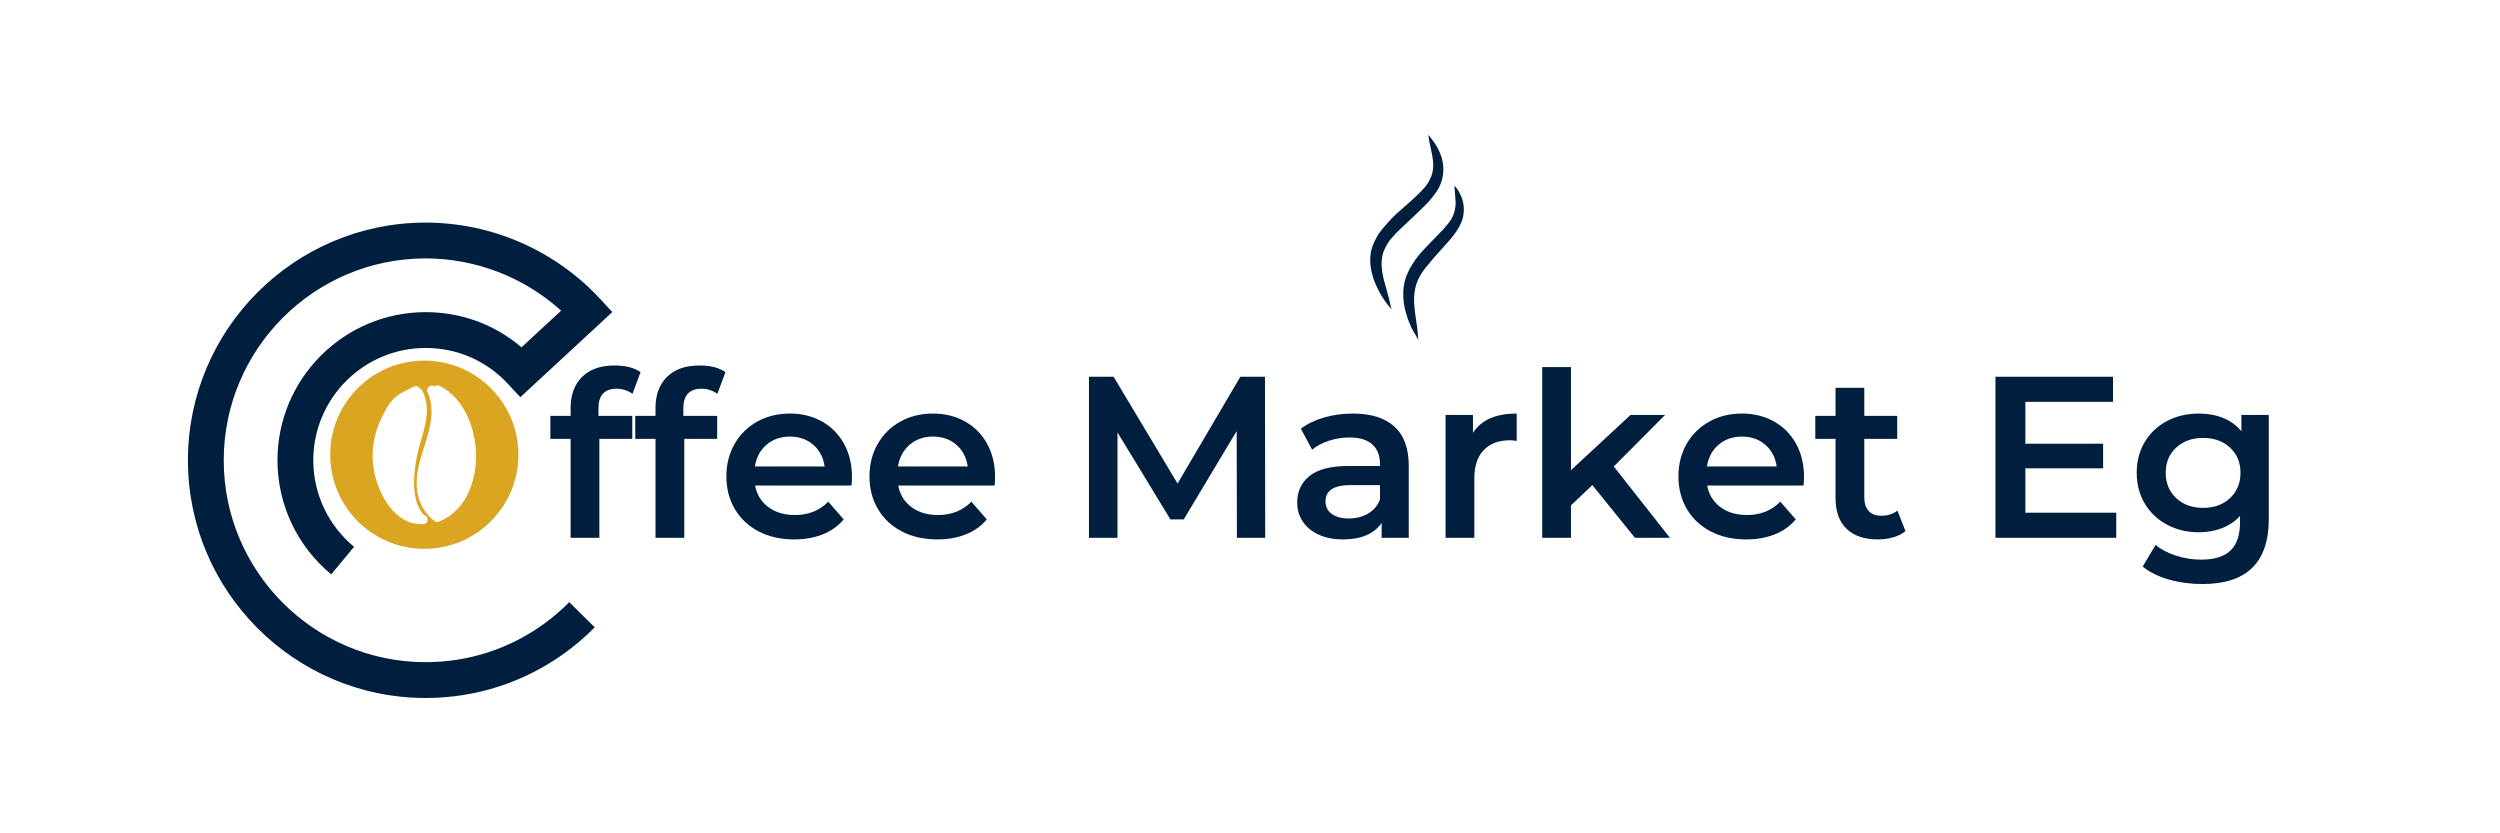
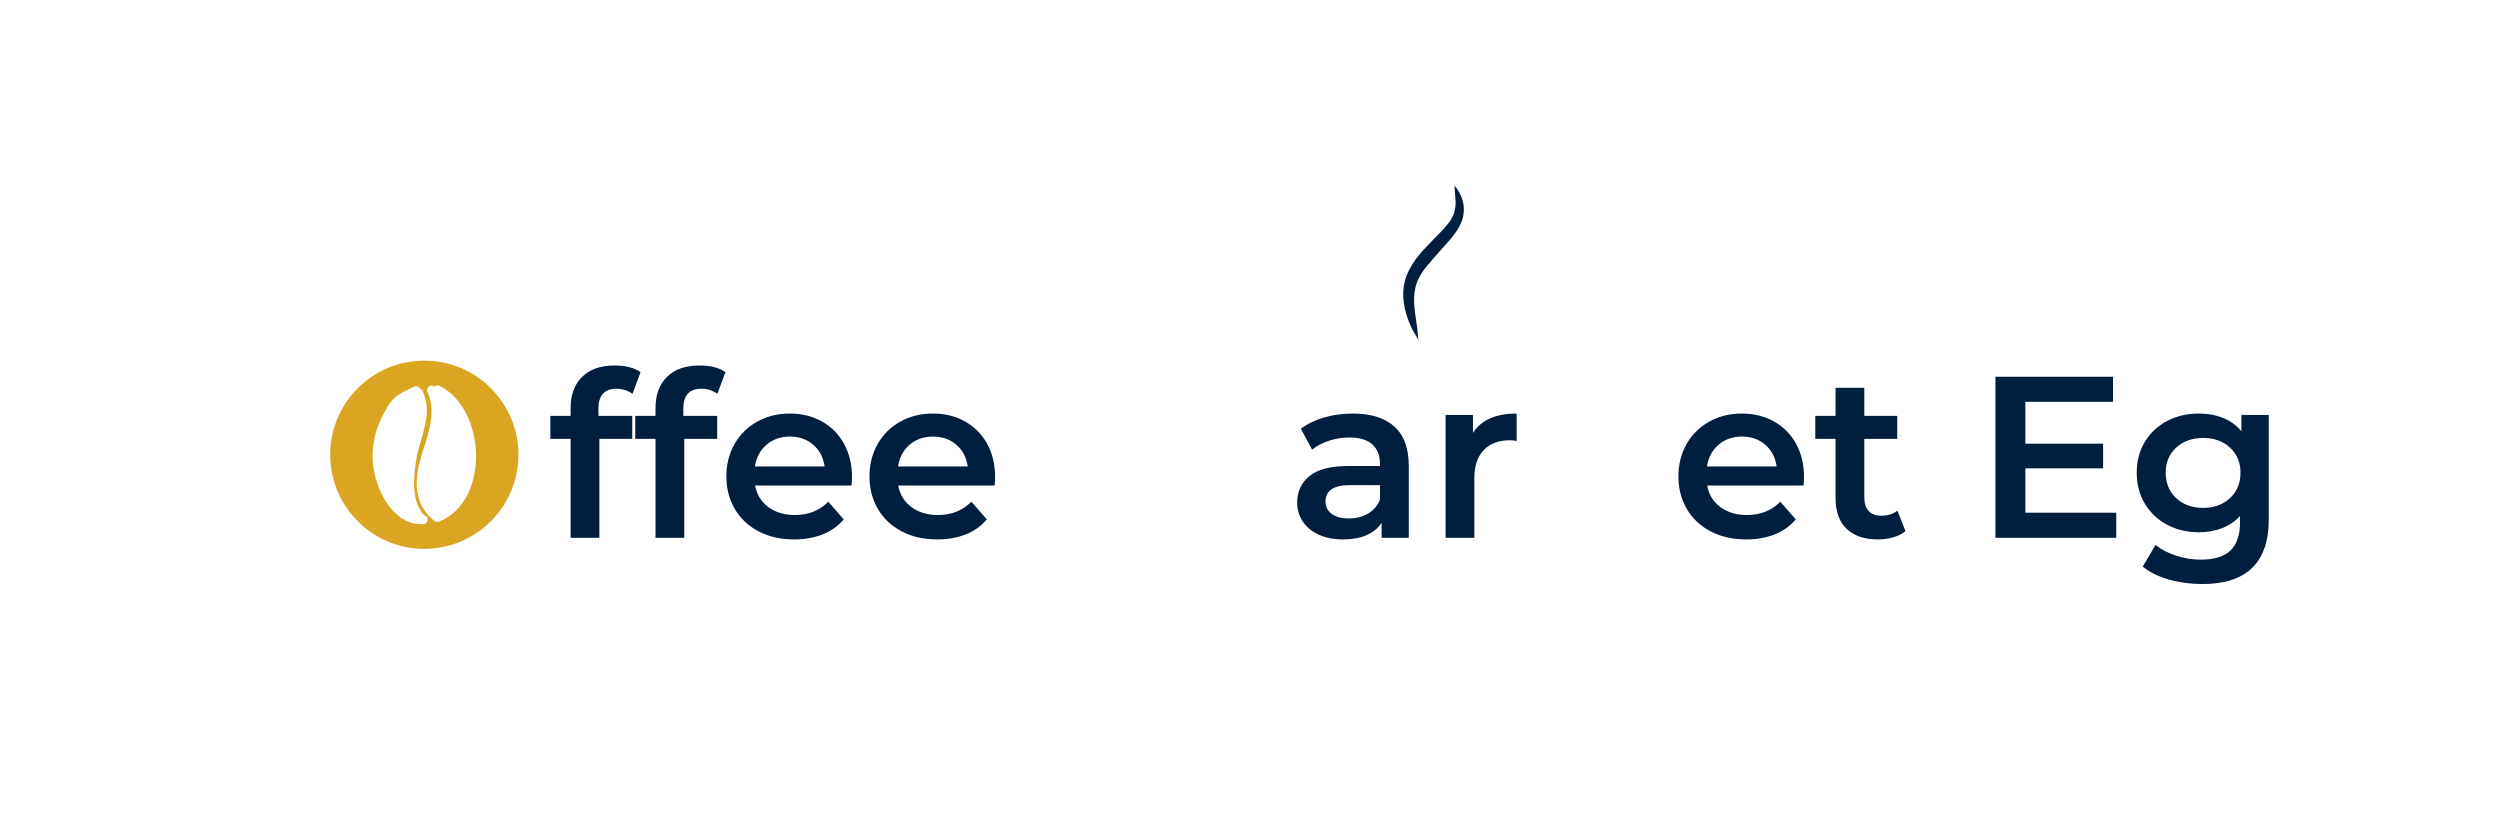
<svg xmlns="http://www.w3.org/2000/svg" version="1.0" preserveAspectRatio="xMidYMid meet" height="600" viewBox="0 0 1350 450" zoomAndPan="magnify" width="1800">
  <defs>
    <g />
    <clipPath id="ad4baf549c">
      <path clip-rule="nonzero" d="M 178.309 194.738 L 280 194.738 L 280 296.738 L 178.309 296.738 Z M 178.309 194.738" />
    </clipPath>
    <clipPath id="24617aaf7f">
      <path clip-rule="nonzero" d="M 739.352 72.863 L 780 72.863 L 780 168 L 739.352 168 Z M 739.352 72.863" />
    </clipPath>
    <clipPath id="ece0a7a4e1">
      <path clip-rule="nonzero" d="M 757 100 L 791 100 L 791 183.863 L 757 183.863 Z M 757 100" />
    </clipPath>
    <clipPath id="37f63bdef1">
-       <path clip-rule="nonzero" d="M 101.477 120 L 330.977 120 L 330.977 377 L 101.477 377 Z M 101.477 120" />
-     </clipPath>
+       </clipPath>
  </defs>
  <g clip-path="url(#ad4baf549c)">
    <path fill-rule="nonzero" fill-opacity="1" d="M 236.773 281.762 C 235.707 282.168 234.875 281.777 234.395 281.07 C 234.191 280.977 233.992 280.859 233.801 280.695 C 224.191 272.352 223.586 260.996 226.668 249.344 C 229.801 237.512 236.48 223.832 230.863 211.762 C 229.707 209.273 232.992 207.082 234.523 208.84 C 235.195 208.145 236.234 207.789 237.332 208.332 C 262.621 220.879 264.816 271.004 236.773 281.762 Z M 228.676 283.012 C 213.188 283.969 204.082 266.648 201.816 253.496 C 200.211 244.16 201.777 234.48 205.902 225.961 C 207.801 222.039 210.133 217.402 213.5 214.492 C 216.504 211.898 220.047 210.613 223.523 208.801 C 224.91 208.074 226.207 208.82 226.766 209.895 C 227.301 210.016 227.793 210.371 228.125 211.039 C 234.008 223.012 227.422 234.73 225.094 246.66 C 223.246 256.125 221.766 270.793 229.16 278.32 L 229.188 278.359 C 231.672 278.703 231.488 282.84 228.676 283.012 Z M 229.125 194.742 C 201.062 194.742 178.309 217.492 178.309 245.559 C 178.309 273.625 201.062 296.375 229.125 296.375 C 257.191 296.375 279.941 273.625 279.941 245.559 C 279.941 217.492 257.191 194.742 229.125 194.742" fill="#daa520" />
  </g>
  <g clip-path="url(#24617aaf7f)">
-     <path fill-rule="nonzero" fill-opacity="1" d="M 771.301 72.852 L 771.32 72.914 C 771.43 74.023 771.559 74.996 771.711 75.824 C 772.008 77.434 772.496 79.762 773.18 82.805 C 773.504 84.395 773.723 85.816 773.836 87.074 C 774.148 90.004 773.836 92.719 772.91 95.223 C 771.605 98.18 770.238 100.352 768.816 101.742 C 767.977 102.746 766.523 104.23 764.461 106.191 C 764.371 106.367 760.969 109.395 754.258 115.273 L 751.379 118.082 C 747.223 122.535 744.613 125.785 743.547 127.836 C 741.375 131.711 740.227 135.012 740.102 137.746 C 739.617 141.41 740.098 145.504 741.535 150.035 C 743.531 156.082 746.84 161.773 751.465 167.109 C 751.352 166.906 751.234 166.562 751.113 166.074 C 750.688 163.887 750.262 161.98 749.836 160.359 C 748.348 155.195 747.527 152.238 747.371 151.488 C 746.836 149.352 746.477 147.473 746.289 145.859 C 745.785 142.199 746.078 138.809 747.18 135.68 C 748.512 132.602 749.945 130.23 751.477 128.574 L 753.98 125.781 C 765.504 114.953 771.527 109.102 772.051 108.227 C 775.234 104.492 777.191 101.527 777.922 99.332 C 781.246 90.535 779.039 81.707 771.301 72.852" fill="#001f3f" />
-   </g>
+     </g>
  <g clip-path="url(#ece0a7a4e1)">
    <path fill-rule="nonzero" fill-opacity="1" d="M 785.371 100.117 L 785.383 100.16 L 786.012 108.531 C 786.043 109.863 786.02 110.789 785.945 111.309 C 785.684 113.891 785.012 116.082 783.934 117.879 C 783.648 118.68 782.195 120.602 779.57 123.641 C 771.723 131.629 767.324 136.266 766.383 137.551 C 763.41 141.156 761.137 144.891 759.562 148.75 C 758.922 150.387 758.457 152.09 758.164 153.855 C 758.039 154.125 757.898 155.531 757.742 158.078 C 757.68 161.812 758.199 165.566 759.305 169.34 C 759.922 171.539 760.746 173.781 761.781 176.066 C 761.992 176.77 763.391 179.289 765.984 183.625 C 765.883 183.348 765.809 182.949 765.762 182.434 C 765.633 180.238 765.469 178.375 765.27 176.852 L 764.082 168.57 C 763.844 166.547 763.691 164.809 763.625 163.359 C 763.461 159.758 763.875 156.406 764.863 153.301 C 765.941 150.223 767.633 147.258 769.938 144.402 C 770.527 143.625 771.953 141.926 774.215 139.297 L 782.488 130.016 C 783.75 128.57 785.004 126.977 786.25 125.23 C 788.363 122.117 789.648 119.34 790.098 116.906 C 791.285 110.875 789.707 105.281 785.371 100.117" fill="#001f3f" />
  </g>
  <g fill-opacity="1" fill="#001f3f">
    <g transform="translate(295.832, 290.409)">
      <g>
        <path d="M 37.141 -80.5 C 30.598 -80.5 27.328 -76.938 27.328 -69.812 L 27.328 -65.844 L 45.594 -65.844 L 45.594 -53.422 L 27.828 -53.422 L 27.828 0 L 12.297 0 L 12.297 -53.422 L 1.359 -53.422 L 1.359 -65.844 L 12.297 -65.844 L 12.297 -70.062 C 12.297 -77.188 14.363 -82.797 18.5 -86.891 C 22.645 -90.992 28.488 -93.047 36.031 -93.047 C 41.988 -93.047 46.664 -91.848 50.062 -89.453 L 45.719 -77.766 C 43.07 -79.586 40.211 -80.5 37.141 -80.5 Z M 37.141 -80.5" />
      </g>
    </g>
  </g>
  <g fill-opacity="1" fill="#001f3f">
    <g transform="translate(341.677, 290.409)">
      <g>
        <path d="M 37.141 -80.5 C 30.598 -80.5 27.328 -76.938 27.328 -69.812 L 27.328 -65.844 L 45.594 -65.844 L 45.594 -53.422 L 27.828 -53.422 L 27.828 0 L 12.297 0 L 12.297 -53.422 L 1.359 -53.422 L 1.359 -65.844 L 12.297 -65.844 L 12.297 -70.062 C 12.297 -77.188 14.363 -82.797 18.5 -86.891 C 22.645 -90.992 28.488 -93.047 36.031 -93.047 C 41.988 -93.047 46.664 -91.848 50.062 -89.453 L 45.719 -77.766 C 43.07 -79.586 40.211 -80.5 37.141 -80.5 Z M 37.141 -80.5" />
      </g>
    </g>
  </g>
  <g fill-opacity="1" fill="#001f3f">
    <g transform="translate(387.521, 290.409)">
      <g>
        <path d="M 72.547 -32.797 C 72.547 -31.723 72.461 -30.191 72.297 -28.203 L 20.25 -28.203 C 21.156 -23.316 23.535 -19.441 27.391 -16.578 C 31.242 -13.723 36.031 -12.297 41.75 -12.297 C 49.031 -12.297 55.031 -14.695 59.75 -19.5 L 68.078 -9.938 C 65.098 -6.375 61.328 -3.68 56.766 -1.859 C 52.211 -0.035 47.082 0.875 41.375 0.875 C 34.082 0.875 27.66 -0.57 22.109 -3.469 C 16.566 -6.375 12.281 -10.414 9.25 -15.594 C 6.227 -20.77 4.719 -26.629 4.719 -33.172 C 4.719 -39.629 6.188 -45.445 9.125 -50.625 C 12.07 -55.801 16.148 -59.836 21.359 -62.734 C 26.578 -65.641 32.461 -67.094 39.016 -67.094 C 45.473 -67.094 51.25 -65.66 56.344 -62.797 C 61.438 -59.941 65.41 -55.926 68.266 -50.75 C 71.117 -45.57 72.547 -39.586 72.547 -32.797 Z M 39.016 -54.656 C 34.047 -54.656 29.844 -53.188 26.406 -50.25 C 22.969 -47.312 20.875 -43.398 20.125 -38.516 L 57.766 -38.516 C 57.109 -43.316 55.082 -47.207 51.688 -50.188 C 48.289 -53.164 44.066 -54.656 39.016 -54.656 Z M 39.016 -54.656" />
      </g>
    </g>
  </g>
  <g fill-opacity="1" fill="#001f3f">
    <g transform="translate(464.798, 290.409)">
      <g>
        <path d="M 72.547 -32.797 C 72.547 -31.723 72.461 -30.191 72.297 -28.203 L 20.25 -28.203 C 21.156 -23.316 23.535 -19.441 27.391 -16.578 C 31.242 -13.723 36.031 -12.297 41.75 -12.297 C 49.031 -12.297 55.031 -14.695 59.75 -19.5 L 68.078 -9.938 C 65.098 -6.375 61.328 -3.68 56.766 -1.859 C 52.211 -0.035 47.082 0.875 41.375 0.875 C 34.082 0.875 27.66 -0.57 22.109 -3.469 C 16.566 -6.375 12.281 -10.414 9.25 -15.594 C 6.227 -20.77 4.719 -26.629 4.719 -33.172 C 4.719 -39.629 6.188 -45.445 9.125 -50.625 C 12.07 -55.801 16.148 -59.836 21.359 -62.734 C 26.578 -65.641 32.461 -67.094 39.016 -67.094 C 45.473 -67.094 51.25 -65.66 56.344 -62.797 C 61.438 -59.941 65.41 -55.926 68.266 -50.75 C 71.117 -45.57 72.547 -39.586 72.547 -32.797 Z M 39.016 -54.656 C 34.047 -54.656 29.844 -53.188 26.406 -50.25 C 22.969 -47.312 20.875 -43.398 20.125 -38.516 L 57.766 -38.516 C 57.109 -43.316 55.082 -47.207 51.688 -50.188 C 48.289 -53.164 44.066 -54.656 39.016 -54.656 Z M 39.016 -54.656" />
      </g>
    </g>
  </g>
  <g fill-opacity="1" fill="#001f3f">
    <g transform="translate(542.075, 290.409)">
      <g />
    </g>
  </g>
  <g fill-opacity="1" fill="#001f3f">
    <g transform="translate(576.365, 290.409)">
      <g>
-         <path d="M 91.562 0 L 91.438 -57.641 L 62.859 -9.938 L 55.656 -9.938 L 27.078 -56.906 L 27.078 0 L 11.672 0 L 11.672 -86.969 L 24.969 -86.969 L 59.516 -29.312 L 93.422 -86.969 L 106.719 -86.969 L 106.844 0 Z M 91.562 0" />
-       </g>
+         </g>
    </g>
  </g>
  <g fill-opacity="1" fill="#001f3f">
    <g transform="translate(695.014, 290.409)">
      <g>
        <path d="M 35.531 -67.094 C 45.301 -67.094 52.773 -64.75 57.953 -60.062 C 63.129 -55.383 65.719 -48.328 65.719 -38.891 L 65.719 0 L 51.062 0 L 51.062 -8.078 C 49.156 -5.18 46.441 -2.961 42.922 -1.422 C 39.398 0.109 35.156 0.875 30.188 0.875 C 25.219 0.875 20.867 0.023 17.141 -1.672 C 13.41 -3.367 10.531 -5.727 8.5 -8.75 C 6.477 -11.781 5.469 -15.203 5.469 -19.016 C 5.469 -24.973 7.68 -29.754 12.109 -33.359 C 16.547 -36.961 23.523 -38.766 33.047 -38.766 L 50.188 -38.766 L 50.188 -39.75 C 50.188 -44.395 48.797 -47.957 46.016 -50.438 C 43.242 -52.926 39.129 -54.172 33.672 -54.172 C 29.941 -54.172 26.273 -53.586 22.672 -52.422 C 19.066 -51.266 16.023 -49.648 13.547 -47.578 L 7.453 -58.891 C 10.93 -61.535 15.113 -63.562 20 -64.969 C 24.883 -66.383 30.062 -67.094 35.531 -67.094 Z M 33.422 -10.438 C 37.316 -10.438 40.773 -11.328 43.797 -13.109 C 46.816 -14.891 48.945 -17.438 50.188 -20.75 L 50.188 -28.453 L 34.172 -28.453 C 25.223 -28.453 20.75 -25.508 20.75 -19.625 C 20.75 -16.812 21.863 -14.578 24.094 -12.922 C 26.332 -11.266 29.441 -10.438 33.422 -10.438 Z M 33.422 -10.438" />
      </g>
    </g>
  </g>
  <g fill-opacity="1" fill="#001f3f">
    <g transform="translate(770.427, 290.409)">
      <g>
        <path d="M 24.969 -56.656 C 29.445 -63.613 37.316 -67.094 48.578 -67.094 L 48.578 -52.297 C 47.254 -52.547 46.051 -52.672 44.969 -52.672 C 38.926 -52.672 34.207 -50.91 30.812 -47.391 C 27.414 -43.867 25.719 -38.797 25.719 -32.172 L 25.719 0 L 10.188 0 L 10.188 -66.344 L 24.969 -66.344 Z M 24.969 -56.656" />
      </g>
    </g>
  </g>
  <g fill-opacity="1" fill="#001f3f">
    <g transform="translate(822.608, 290.409)">
      <g>
-         <path d="M 37.266 -28.453 L 25.719 -17.516 L 25.719 0 L 10.188 0 L 10.188 -92.188 L 25.719 -92.188 L 25.719 -36.531 L 57.891 -66.344 L 76.531 -66.344 L 48.828 -38.516 L 79.141 0 L 60.25 0 Z M 37.266 -28.453" />
-       </g>
+         </g>
    </g>
  </g>
  <g fill-opacity="1" fill="#001f3f">
    <g transform="translate(901.624, 290.409)">
      <g>
        <path d="M 72.547 -32.797 C 72.547 -31.723 72.461 -30.191 72.297 -28.203 L 20.25 -28.203 C 21.156 -23.316 23.535 -19.441 27.391 -16.578 C 31.242 -13.723 36.031 -12.297 41.75 -12.297 C 49.031 -12.297 55.031 -14.695 59.75 -19.5 L 68.078 -9.938 C 65.098 -6.375 61.328 -3.68 56.766 -1.859 C 52.211 -0.035 47.082 0.875 41.375 0.875 C 34.082 0.875 27.66 -0.57 22.109 -3.469 C 16.566 -6.375 12.281 -10.414 9.25 -15.594 C 6.227 -20.77 4.719 -26.629 4.719 -33.172 C 4.719 -39.629 6.188 -45.445 9.125 -50.625 C 12.07 -55.801 16.148 -59.836 21.359 -62.734 C 26.578 -65.641 32.461 -67.094 39.016 -67.094 C 45.473 -67.094 51.25 -65.66 56.344 -62.797 C 61.438 -59.941 65.41 -55.926 68.266 -50.75 C 71.117 -45.57 72.547 -39.586 72.547 -32.797 Z M 39.016 -54.656 C 34.047 -54.656 29.844 -53.188 26.406 -50.25 C 22.969 -47.312 20.875 -43.398 20.125 -38.516 L 57.766 -38.516 C 57.109 -43.316 55.082 -47.207 51.688 -50.188 C 48.289 -53.164 44.066 -54.656 39.016 -54.656 Z M 39.016 -54.656" />
      </g>
    </g>
  </g>
  <g fill-opacity="1" fill="#001f3f">
    <g transform="translate(978.901, 290.409)">
      <g>
        <path d="M 50.062 -3.609 C 48.238 -2.109 46.02 -0.984 43.406 -0.234 C 40.801 0.504 38.051 0.875 35.156 0.875 C 27.863 0.875 22.227 -1.031 18.25 -4.844 C 14.281 -8.656 12.297 -14.207 12.297 -21.5 L 12.297 -53.422 L 1.359 -53.422 L 1.359 -65.844 L 12.297 -65.844 L 12.297 -81 L 27.828 -81 L 27.828 -65.844 L 45.594 -65.844 L 45.594 -53.422 L 27.828 -53.422 L 27.828 -21.859 C 27.828 -18.629 28.613 -16.164 30.188 -14.469 C 31.758 -12.77 34.035 -11.922 37.016 -11.922 C 40.492 -11.922 43.395 -12.832 45.719 -14.656 Z M 50.062 -3.609" />
      </g>
    </g>
  </g>
  <g fill-opacity="1" fill="#001f3f">
    <g transform="translate(1031.578, 290.409)">
      <g />
    </g>
  </g>
  <g fill-opacity="1" fill="#001f3f">
    <g transform="translate(1065.868, 290.409)">
      <g>
        <path d="M 76.906 -13.547 L 76.906 0 L 11.672 0 L 11.672 -86.969 L 75.156 -86.969 L 75.156 -73.422 L 27.828 -73.422 L 27.828 -50.812 L 69.812 -50.812 L 69.812 -37.516 L 27.828 -37.516 L 27.828 -13.547 Z M 76.906 -13.547" />
      </g>
    </g>
  </g>
  <g fill-opacity="1" fill="#001f3f">
    <g transform="translate(1149.109, 290.409)">
      <g>
        <path d="M 76.031 -66.344 L 76.031 -10.062 C 76.031 13.289 64.102 24.969 40.25 24.969 C 33.875 24.969 27.828 24.16 22.109 22.547 C 16.398 20.93 11.68 18.594 7.953 15.531 L 14.906 3.844 C 17.801 6.25 21.461 8.176 25.891 9.625 C 30.328 11.07 34.82 11.797 39.375 11.797 C 46.664 11.797 52.008 10.141 55.406 6.828 C 58.801 3.516 60.5 -1.535 60.5 -8.328 L 60.5 -11.797 C 57.852 -8.898 54.625 -6.707 50.812 -5.219 C 47 -3.727 42.816 -2.984 38.266 -2.984 C 31.973 -2.984 26.281 -4.328 21.188 -7.016 C 16.094 -9.711 12.07 -13.504 9.125 -18.391 C 6.188 -23.273 4.719 -28.863 4.719 -35.156 C 4.719 -41.445 6.188 -47.016 9.125 -51.859 C 12.07 -56.711 16.094 -60.461 21.188 -63.109 C 26.281 -65.766 31.973 -67.094 38.266 -67.094 C 43.066 -67.094 47.43 -66.301 51.359 -64.719 C 55.297 -63.145 58.594 -60.742 61.25 -57.516 L 61.25 -66.344 Z M 40.625 -16.156 C 46.5 -16.156 51.32 -17.91 55.094 -21.422 C 58.863 -24.941 60.75 -29.52 60.75 -35.156 C 60.75 -40.707 58.863 -45.223 55.094 -48.703 C 51.32 -52.18 46.5 -53.922 40.625 -53.922 C 34.664 -53.922 29.801 -52.18 26.031 -48.703 C 22.258 -45.223 20.375 -40.707 20.375 -35.156 C 20.375 -29.52 22.258 -24.941 26.031 -21.422 C 29.801 -17.91 34.664 -16.156 40.625 -16.156 Z M 40.625 -16.156" />
      </g>
    </g>
  </g>
  <g clip-path="url(#37f63bdef1)">
    <path fill-rule="nonzero" fill-opacity="1" d="M 229.836 376.914 C 159.055 376.914 101.477 319.332 101.477 248.555 C 101.477 177.781 159.055 120.199 229.836 120.199 C 265.512 120.199 299.867 135.227 324.094 161.43 L 330.656 168.527 L 280.957 214.492 L 274.383 207.391 C 262.762 194.82 246.938 187.898 229.836 187.898 C 196.383 187.898 169.176 215.109 169.176 248.555 C 169.176 266.645 177.203 283.676 191.195 295.273 L 178.852 310.168 C 160.41 294.879 149.832 272.426 149.832 248.555 C 149.832 204.441 185.723 168.559 229.836 168.559 C 249.137 168.559 267.191 175.234 281.605 187.543 L 303.008 167.754 C 283.062 149.723 256.898 139.543 229.836 139.543 C 169.723 139.543 120.82 188.441 120.82 248.555 C 120.82 308.664 169.723 357.57 229.836 357.57 C 252.785 357.57 274.75 350.516 293.348 337.164 C 298.328 333.59 303.051 329.555 307.391 325.16 L 321.152 338.75 C 316.051 343.918 310.488 348.672 304.621 352.879 C 282.723 368.602 256.863 376.914 229.836 376.914" fill="#001f3f" />
  </g>
</svg>